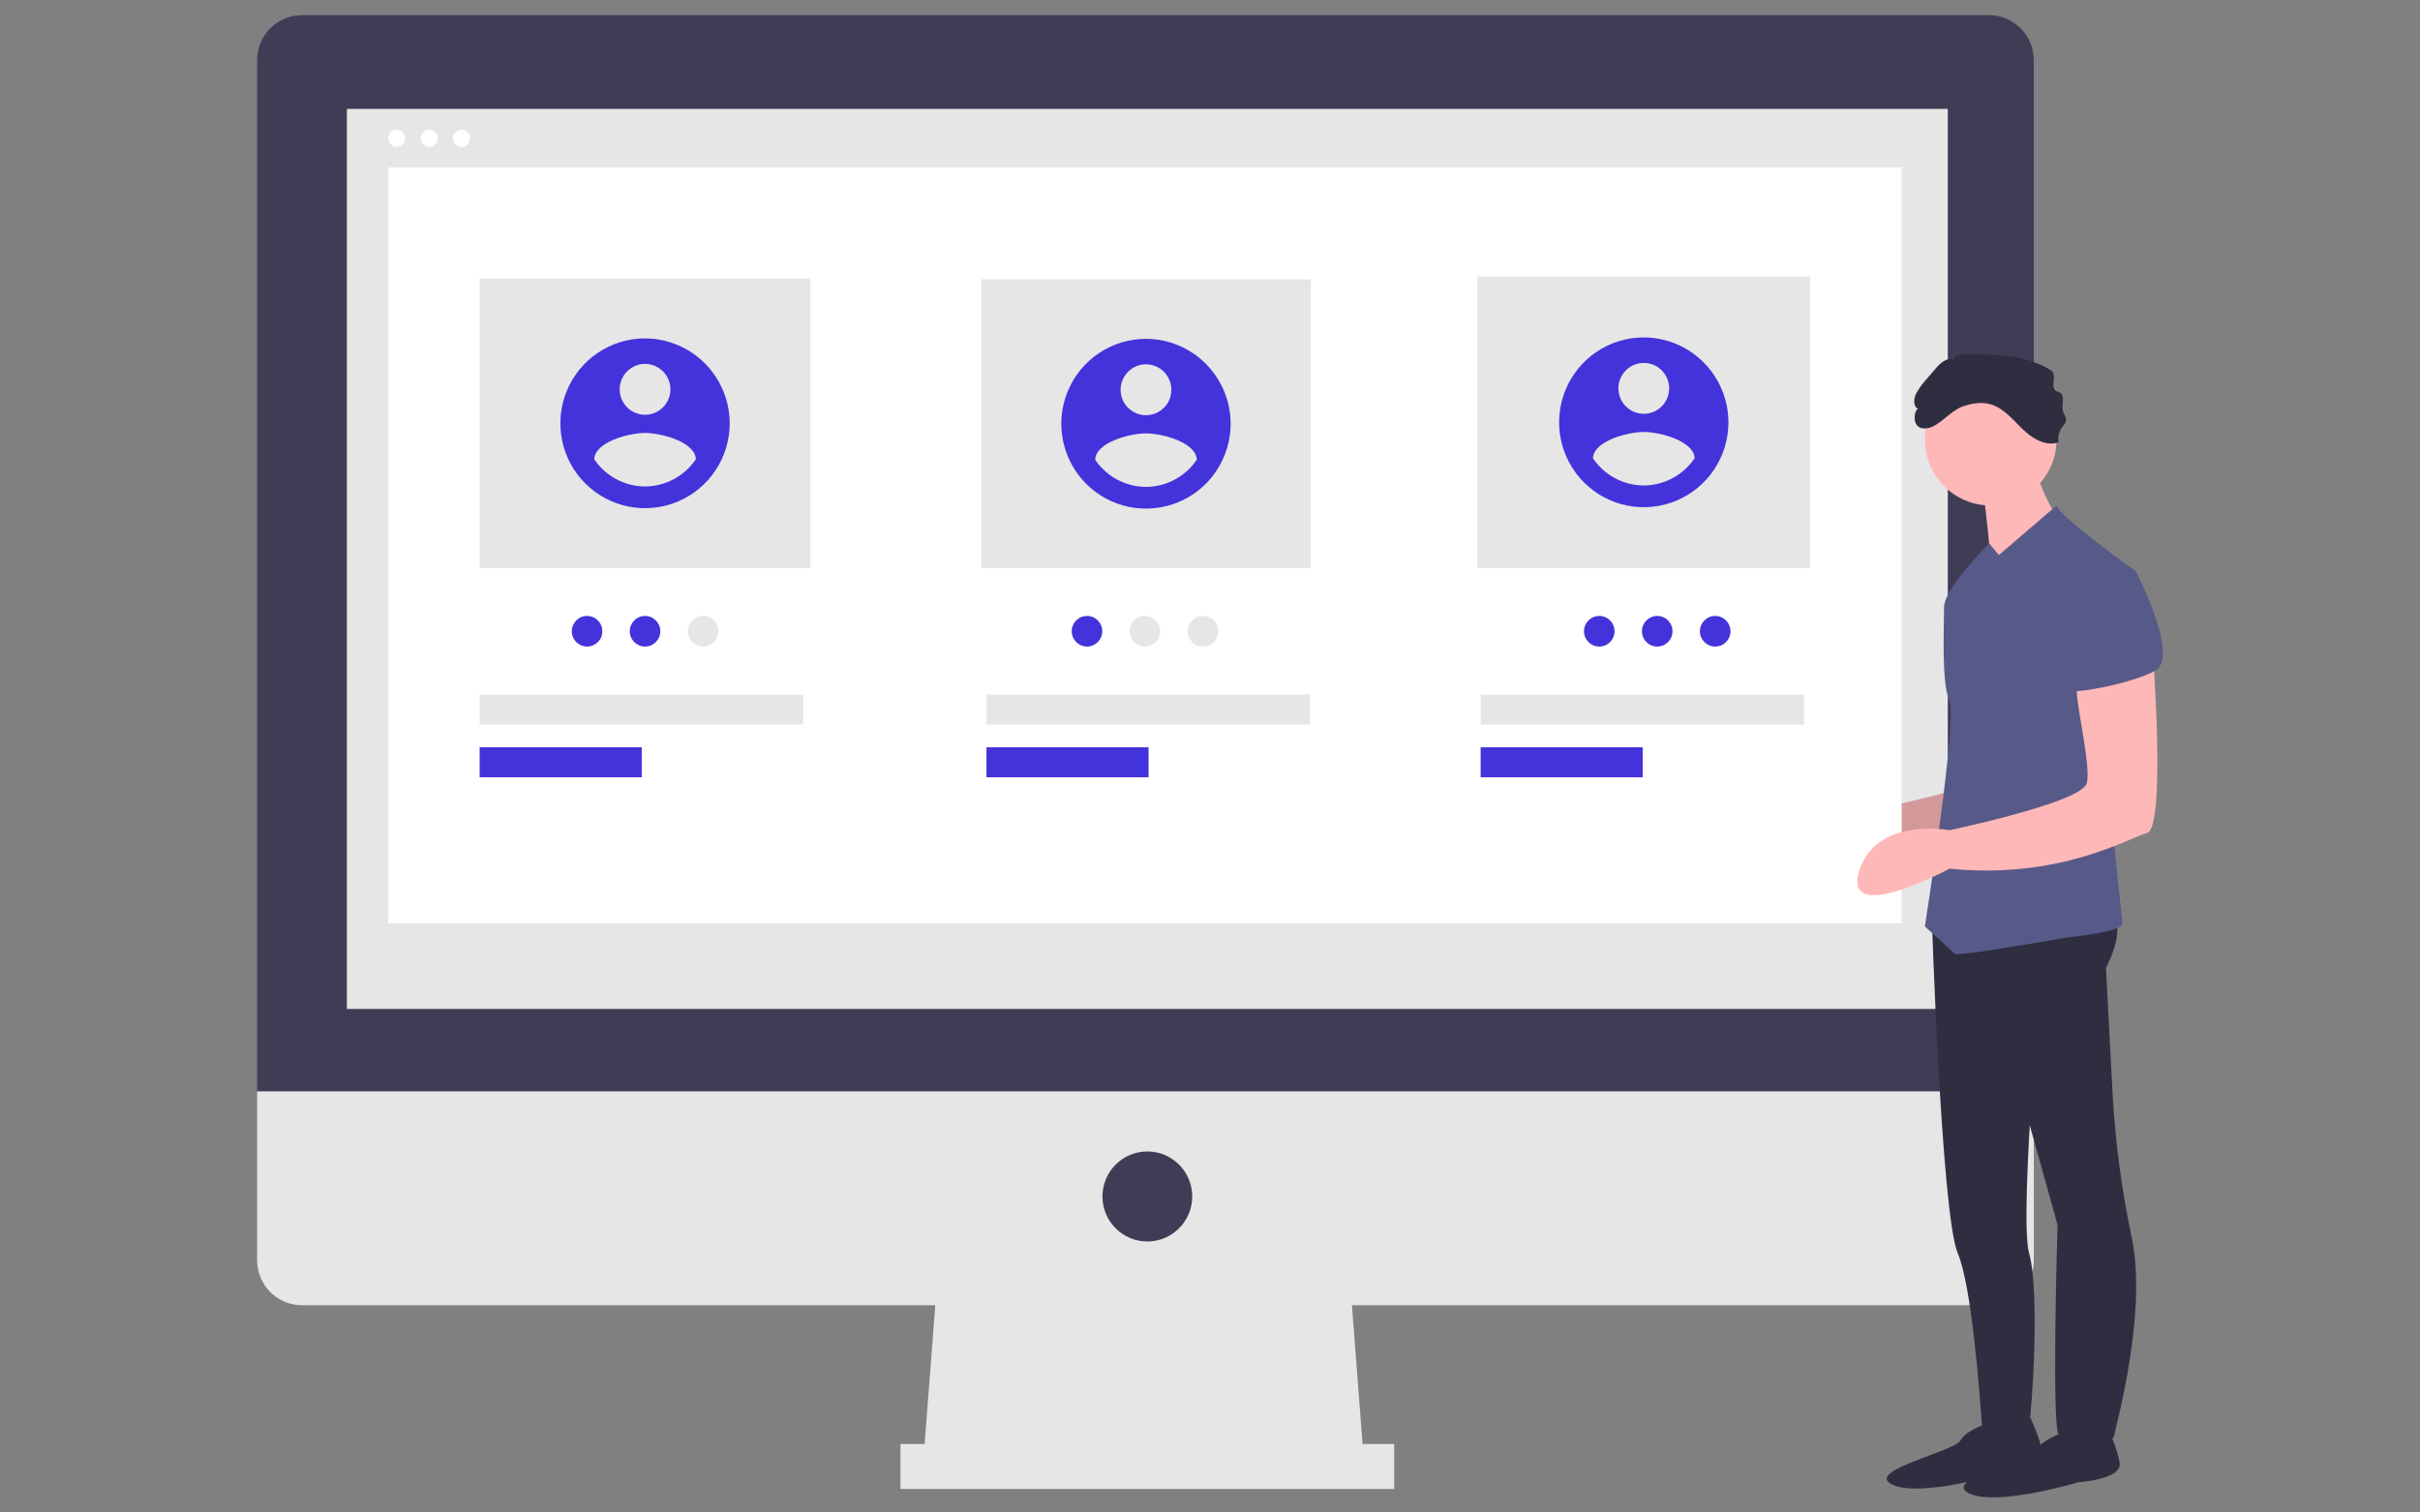
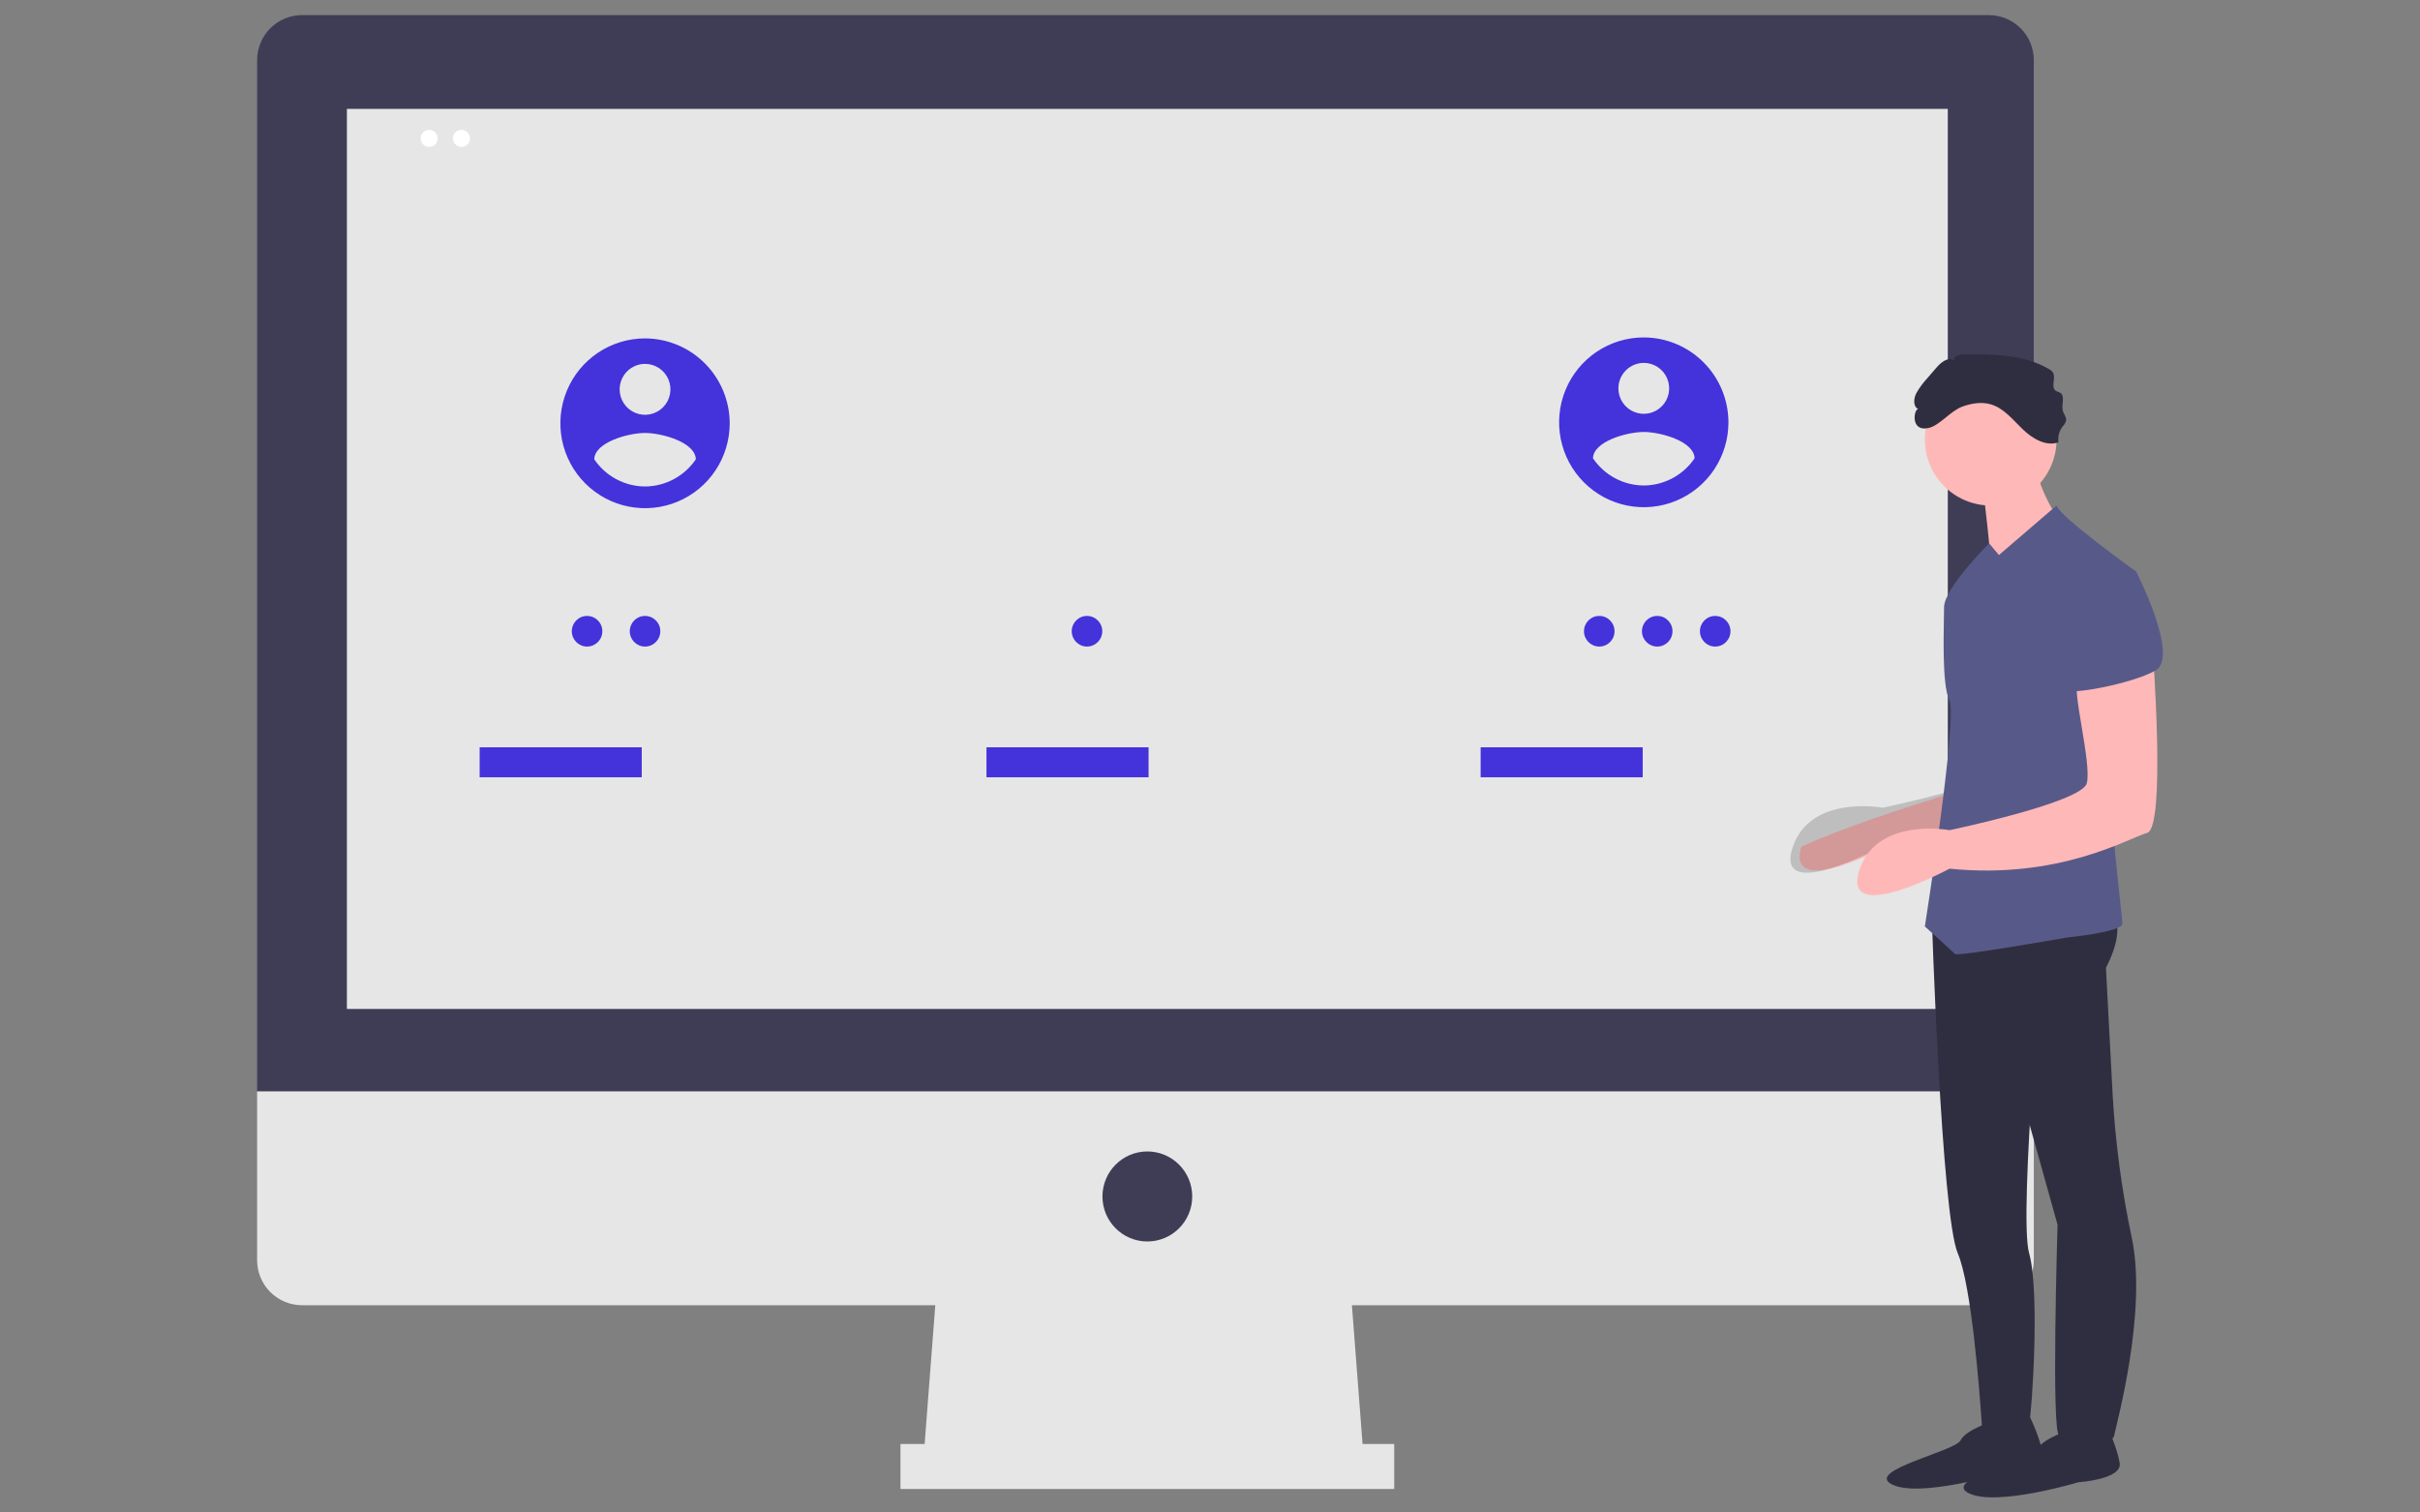
<svg xmlns="http://www.w3.org/2000/svg" width="160" height="100" viewBox="0 0 160 100" fill="none">
  <rect x="0" y="0" width="160" height="100" fill="#808080" stroke="none" />
  <g clip-path="url(#clip0)">
    <path d="M90.201 96.959H61.019L62.008 84.065H89.211L90.201 96.959Z" fill="#E6E6E6" />
    <path d="M92.179 95.471H59.535V98.446H92.179V95.471Z" fill="#E6E6E6" />
    <path d="M131.499 1H19.968C19.18 1 18.426 1.313 17.869 1.871C17.313 2.429 17 3.186 17 3.975V72.163H134.467V3.975C134.467 3.186 134.154 2.429 133.598 1.871C133.041 1.313 132.287 1 131.499 1V1Z" fill="#3F3D56" />
    <path d="M17 72.163V83.321C17 83.712 17.077 84.099 17.226 84.46C17.375 84.821 17.594 85.149 17.869 85.425C18.145 85.701 18.472 85.921 18.832 86.07C19.192 86.219 19.578 86.296 19.968 86.296H131.499C131.889 86.296 132.275 86.219 132.635 86.07C132.995 85.921 133.322 85.701 133.598 85.425C133.873 85.149 134.092 84.821 134.241 84.46C134.39 84.099 134.467 83.712 134.467 83.321V72.163H17Z" fill="#E6E6E6" />
    <path d="M128.779 7.199H22.935V66.708H128.779V7.199Z" fill="#E6E6E6" />
    <path d="M75.857 82.081C77.496 82.081 78.825 80.749 78.825 79.106C78.825 77.463 77.496 76.13 75.857 76.13C74.218 76.13 72.89 77.463 72.89 79.106C72.89 80.749 74.218 82.081 75.857 82.081Z" fill="#3F3D56" />
-     <path d="M26.235 9.712C26.546 9.712 26.799 9.46 26.799 9.148C26.799 8.836 26.546 8.583 26.235 8.583C25.924 8.583 25.672 8.836 25.672 9.148C25.672 9.46 25.924 9.712 26.235 9.712Z" fill="white" />
    <path d="M28.373 9.712C28.684 9.712 28.936 9.46 28.936 9.148C28.936 8.836 28.684 8.583 28.373 8.583C28.062 8.583 27.81 8.836 27.81 9.148C27.81 9.46 28.062 9.712 28.373 9.712Z" fill="white" />
    <path d="M30.511 9.712C30.822 9.712 31.074 9.46 31.074 9.148C31.074 8.836 30.822 8.583 30.511 8.583C30.2 8.583 29.948 8.836 29.948 9.148C29.948 9.46 30.2 9.712 30.511 9.712Z" fill="white" />
-     <path d="M138.511 41.245C138.511 41.245 139.418 53.069 138.148 53.432C136.878 53.796 132.342 56.525 125.086 55.797C125.086 55.797 118.01 59.617 119.099 55.979C120.187 52.341 125.086 53.25 125.086 53.25C125.086 53.25 133.794 51.431 134.157 50.158C134.519 48.885 133.068 43.61 133.612 43.428C134.157 43.246 138.511 41.245 138.511 41.245Z" fill="#FFB8B8" />
+     <path d="M138.511 41.245C138.511 41.245 139.418 53.069 138.148 53.432C136.878 53.796 132.342 56.525 125.086 55.797C125.086 55.797 118.01 59.617 119.099 55.979C125.086 53.25 133.794 51.431 134.157 50.158C134.519 48.885 133.068 43.61 133.612 43.428C134.157 43.246 138.511 41.245 138.511 41.245Z" fill="#FFB8B8" />
    <path opacity="0.2" d="M137.9 41.398C137.9 41.398 138.807 53.221 137.537 53.585C136.267 53.949 131.732 56.677 124.475 55.95C124.475 55.95 117.4 59.77 118.489 56.132C119.577 52.494 124.475 53.403 124.475 53.403C124.475 53.403 133.183 51.584 133.546 50.311C133.909 49.038 132.458 43.763 133.002 43.581C133.546 43.399 137.9 41.398 137.9 41.398Z" fill="#231F20" />
    <path d="M127.714 60.419C127.714 60.419 128.351 80.318 129.44 82.864C130.346 84.986 130.875 91.903 131.027 94.154C131.057 94.606 131.072 94.87 131.072 94.87C131.072 94.87 133.975 94.87 134.157 94.142C134.338 93.414 134.882 85.411 134.157 82.864C133.431 80.318 135.19 61.489 135.19 61.489L127.714 60.419Z" fill="#2F2E41" />
    <path d="M131.798 93.96C131.798 93.96 129.984 94.506 129.621 95.233C129.258 95.961 123.272 97.234 125.086 98.144C126.9 99.053 132.342 97.416 132.342 97.416C132.342 97.416 135.245 97.234 135.064 96.143C134.882 95.051 134.222 93.707 134.222 93.707L131.798 93.96Z" fill="#2F2E41" />
    <path d="M136.878 94.541C136.878 94.541 135.064 95.087 134.701 95.815C134.338 96.542 128.351 97.816 130.165 98.725C131.98 99.635 137.422 97.998 137.422 97.998C137.422 97.998 140.325 97.816 140.143 96.724C139.962 95.633 139.301 94.288 139.301 94.288L136.878 94.541Z" fill="#2F2E41" />
    <path d="M129.258 61.436L131.798 65.802L136.037 80.98C136.037 80.98 135.608 94.905 136.152 94.905C136.696 94.905 139.599 95.815 139.78 94.905C139.934 94.137 141.966 86.778 140.953 81.879C140.294 78.783 139.87 75.642 139.685 72.482L139.236 63.983C139.236 63.983 141.05 60.708 139.055 60.163C137.059 59.617 129.258 61.436 129.258 61.436Z" fill="#2F2E41" />
    <path d="M131.617 33.423C134.021 33.423 135.971 31.469 135.971 29.058C135.971 26.647 134.021 24.692 131.617 24.692C129.212 24.692 127.263 26.647 127.263 29.058C127.263 31.469 129.212 33.423 131.617 33.423Z" fill="#FFB8B8" />
    <path d="M131.072 31.969C131.072 31.969 131.798 37.789 131.617 38.153C131.435 38.517 135.971 34.151 135.971 34.151C135.971 34.151 134.338 31.605 134.701 30.331L131.072 31.969Z" fill="#FFB8B8" />
    <path d="M141.232 37.789C141.232 37.789 136.152 34.151 135.971 33.423L132.161 36.697L131.514 35.925C131.514 35.925 128.533 38.88 128.533 40.154C128.533 41.427 128.351 45.247 128.895 46.338C129.44 47.429 127.263 61.254 127.263 61.254C127.263 61.254 129.077 62.891 129.258 63.073C129.44 63.255 136.696 61.981 136.696 61.981C136.696 61.981 140.325 61.617 140.325 61.072C140.325 60.526 139.236 52.341 139.599 50.158C139.962 47.975 141.232 37.789 141.232 37.789Z" fill="#575A89" />
    <path d="M129.757 26.877C130.352 26.665 131.009 26.556 131.615 26.732C132.474 26.981 133.069 27.736 133.711 28.36C134.352 28.985 135.252 29.538 136.097 29.244C136.046 28.877 136.142 28.505 136.364 28.208C136.474 28.098 136.556 27.962 136.601 27.812C136.637 27.579 136.441 27.377 136.382 27.148C136.279 26.746 136.562 26.197 136.215 25.972C136.123 25.912 136.007 25.899 135.917 25.836C135.566 25.59 135.956 24.978 135.724 24.617C135.655 24.524 135.564 24.448 135.46 24.396C133.777 23.411 131.718 23.409 129.769 23.433C129.498 23.437 129.12 23.572 129.197 23.833C128.828 23.568 128.346 23.94 128.049 24.284L127.442 24.987C127.156 25.293 126.907 25.631 126.699 25.994C126.513 26.35 126.472 26.897 126.842 27.052C126.567 26.937 126.234 28.568 127.5 28.3C128.236 28.144 128.957 27.163 129.757 26.877Z" fill="#2F2E41" />
-     <path d="M125.729 11.066H25.672V61.044H125.729V11.066Z" fill="white" />
    <path d="M53.582 18.411H31.713V37.562H53.582V18.411Z" fill="#E6E6E6" />
-     <path d="M86.669 18.469H64.866V37.562H86.669V18.469Z" fill="#E6E6E6" />
    <path d="M119.688 18.281H97.671V37.562H119.688V18.281Z" fill="#E6E6E6" />
    <path d="M53.102 45.921H31.713V47.902H53.102V45.921Z" fill="#E6E6E6" />
    <path d="M42.429 49.409H31.713V51.39H42.429V49.409Z" fill="#4432DB" />
    <path d="M86.611 45.921H65.222V47.902H86.611V45.921Z" fill="#E6E6E6" />
    <path d="M75.939 49.409H65.222V51.39H75.939V49.409Z" fill="#4432DB" />
    <path d="M119.283 45.921H97.894V47.902H119.283V45.921Z" fill="#E6E6E6" />
    <path d="M108.61 49.409H97.894V51.39H108.61V49.409Z" fill="#4432DB" />
    <path d="M71.868 42.748C72.425 42.748 72.877 42.294 72.877 41.735C72.877 41.176 72.425 40.723 71.868 40.723C71.31 40.723 70.858 41.176 70.858 41.735C70.858 42.294 71.31 42.748 71.868 42.748Z" fill="#4432DB" />
    <path d="M75.701 42.748C76.258 42.748 76.71 42.294 76.71 41.735C76.71 41.176 76.258 40.723 75.701 40.723C75.143 40.723 74.691 41.176 74.691 41.735C74.691 42.294 75.143 42.748 75.701 42.748Z" fill="#E6E6E6" />
    <path d="M79.533 42.748C80.091 42.748 80.543 42.294 80.543 41.735C80.543 41.176 80.091 40.723 79.533 40.723C78.975 40.723 78.523 41.176 78.523 41.735C78.523 42.294 78.975 42.748 79.533 42.748Z" fill="#E6E6E6" />
    <path d="M38.815 42.748C39.372 42.748 39.824 42.294 39.824 41.735C39.824 41.176 39.372 40.723 38.815 40.723C38.257 40.723 37.805 41.176 37.805 41.735C37.805 42.294 38.257 42.748 38.815 42.748Z" fill="#4432DB" />
    <path d="M42.647 42.748C43.205 42.748 43.657 42.294 43.657 41.735C43.657 41.176 43.205 40.723 42.647 40.723C42.09 40.723 41.638 41.176 41.638 41.735C41.638 42.294 42.09 42.748 42.647 42.748Z" fill="#4432DB" />
-     <path d="M46.48 42.748C47.038 42.748 47.49 42.294 47.49 41.735C47.49 41.176 47.038 40.723 46.48 40.723C45.922 40.723 45.47 41.176 45.47 41.735C45.47 42.294 45.922 42.748 46.48 42.748Z" fill="#E6E6E6" />
    <path d="M105.736 42.748C106.294 42.748 106.746 42.294 106.746 41.735C106.746 41.176 106.294 40.723 105.736 40.723C105.178 40.723 104.726 41.176 104.726 41.735C104.726 42.294 105.178 42.748 105.736 42.748Z" fill="#4432DB" />
    <path d="M109.569 42.748C110.126 42.748 110.578 42.294 110.578 41.735C110.578 41.176 110.126 40.723 109.569 40.723C109.011 40.723 108.559 41.176 108.559 41.735C108.559 42.294 109.011 42.748 109.569 42.748Z" fill="#4432DB" />
    <path d="M113.401 42.748C113.959 42.748 114.411 42.294 114.411 41.735C114.411 41.176 113.959 40.723 113.401 40.723C112.844 40.723 112.392 41.176 112.392 41.735C112.392 42.294 112.844 42.748 113.401 42.748Z" fill="#4432DB" />
    <path d="M108.68 22.309C107.572 22.309 106.49 22.638 105.57 23.255C104.649 23.872 103.932 24.748 103.508 25.774C103.084 26.799 102.973 27.928 103.189 29.017C103.405 30.105 103.938 31.105 104.721 31.89C105.504 32.675 106.502 33.21 107.588 33.426C108.673 33.643 109.799 33.532 110.822 33.107C111.845 32.682 112.719 31.963 113.334 31.04C113.949 30.117 114.277 29.032 114.277 27.922C114.273 26.434 113.682 25.009 112.633 23.958C111.584 22.906 110.163 22.313 108.68 22.309V22.309ZM108.68 23.993C109.012 23.993 109.336 24.092 109.613 24.277C109.889 24.462 110.104 24.725 110.231 25.032C110.358 25.34 110.391 25.678 110.327 26.005C110.262 26.332 110.102 26.632 109.867 26.867C109.632 27.103 109.333 27.263 109.007 27.328C108.681 27.393 108.344 27.36 108.037 27.232C107.73 27.105 107.468 26.889 107.283 26.612C107.099 26.335 107 26.01 107 25.677C107.002 25.23 107.179 24.803 107.494 24.488C107.808 24.172 108.235 23.994 108.68 23.993ZM108.68 32.099C108.016 32.096 107.364 31.93 106.778 31.617C106.193 31.304 105.693 30.852 105.321 30.302C105.348 29.179 107.56 28.561 108.68 28.561C109.799 28.561 112.011 29.179 112.038 30.302C111.666 30.852 111.166 31.303 110.58 31.616C109.995 31.93 109.343 32.095 108.68 32.099V32.099Z" fill="#4432DB" />
-     <path d="M75.767 22.402C74.66 22.402 73.578 22.732 72.657 23.348C71.737 23.965 71.019 24.841 70.596 25.867C70.172 26.893 70.061 28.021 70.277 29.11C70.493 30.199 71.026 31.199 71.809 31.984C72.592 32.769 73.589 33.303 74.675 33.52C75.761 33.736 76.887 33.625 77.909 33.2C78.932 32.776 79.807 32.056 80.422 31.133C81.037 30.21 81.365 29.125 81.365 28.015C81.361 26.528 80.769 25.103 79.721 24.051C78.672 22.999 77.251 22.407 75.767 22.402V22.402ZM75.767 24.086C76.099 24.086 76.424 24.185 76.7 24.37C76.976 24.555 77.192 24.818 77.319 25.126C77.446 25.433 77.479 25.772 77.414 26.098C77.35 26.425 77.19 26.725 76.955 26.96C76.72 27.196 76.421 27.356 76.095 27.421C75.769 27.486 75.431 27.453 75.125 27.326C74.818 27.198 74.555 26.982 74.371 26.705C74.186 26.428 74.088 26.103 74.088 25.77C74.089 25.324 74.267 24.896 74.582 24.581C74.896 24.265 75.322 24.088 75.767 24.086V24.086ZM75.767 32.192C75.104 32.189 74.451 32.024 73.866 31.711C73.281 31.397 72.78 30.946 72.409 30.395C72.436 29.272 74.648 28.654 75.767 28.654C76.887 28.654 79.099 29.272 79.126 30.395C78.754 30.945 78.253 31.397 77.668 31.71C77.083 32.023 76.431 32.188 75.767 32.192V32.192Z" fill="#4432DB" />
    <path d="M42.647 22.374C41.54 22.374 40.458 22.703 39.537 23.32C38.617 23.937 37.899 24.813 37.476 25.839C37.052 26.864 36.941 27.993 37.157 29.082C37.373 30.17 37.906 31.17 38.689 31.955C39.472 32.74 40.469 33.275 41.555 33.491C42.641 33.708 43.767 33.597 44.789 33.172C45.812 32.747 46.687 32.028 47.302 31.105C47.917 30.182 48.245 29.097 48.245 27.987C48.241 26.499 47.65 25.074 46.601 24.023C45.552 22.971 44.131 22.378 42.647 22.374ZM42.647 24.058C42.979 24.058 43.304 24.157 43.58 24.342C43.856 24.527 44.072 24.79 44.199 25.097C44.326 25.405 44.359 25.744 44.294 26.07C44.23 26.397 44.07 26.697 43.835 26.932C43.6 27.168 43.301 27.328 42.975 27.393C42.649 27.458 42.312 27.425 42.005 27.297C41.698 27.17 41.435 26.954 41.251 26.677C41.066 26.4 40.968 26.075 40.968 25.742C40.969 25.296 41.147 24.868 41.461 24.553C41.776 24.237 42.202 24.059 42.647 24.058V24.058ZM42.647 32.164C41.984 32.161 41.331 31.995 40.746 31.682C40.161 31.369 39.66 30.918 39.289 30.367C39.316 29.244 41.528 28.626 42.647 28.626C43.767 28.626 45.979 29.244 46.006 30.367C45.634 30.917 45.133 31.368 44.548 31.681C43.963 31.995 43.311 32.16 42.647 32.164V32.164Z" fill="#4432DB" />
    <path d="M142.32 42.882C142.32 42.882 143.227 54.706 141.957 55.069C140.688 55.433 136.152 58.162 128.895 57.434C128.895 57.434 121.82 61.254 122.909 57.616C123.997 53.978 128.895 54.888 128.895 54.888C128.895 54.888 137.603 53.069 137.966 51.795C138.329 50.522 136.878 45.247 137.422 45.065C137.966 44.883 142.32 42.882 142.32 42.882Z" fill="#FFB8B8" />
    <path d="M138.329 38.153L141.232 37.789C141.232 37.789 144.134 43.428 142.502 44.337C140.869 45.247 136.696 45.974 136.696 45.611C136.696 45.247 138.329 38.153 138.329 38.153Z" fill="#575A89" />
  </g>
  <defs>
    <clipPath id="clip0">
      <rect width="126" height="98" fill="white" transform="translate(17 1)" />
    </clipPath>
  </defs>
</svg>